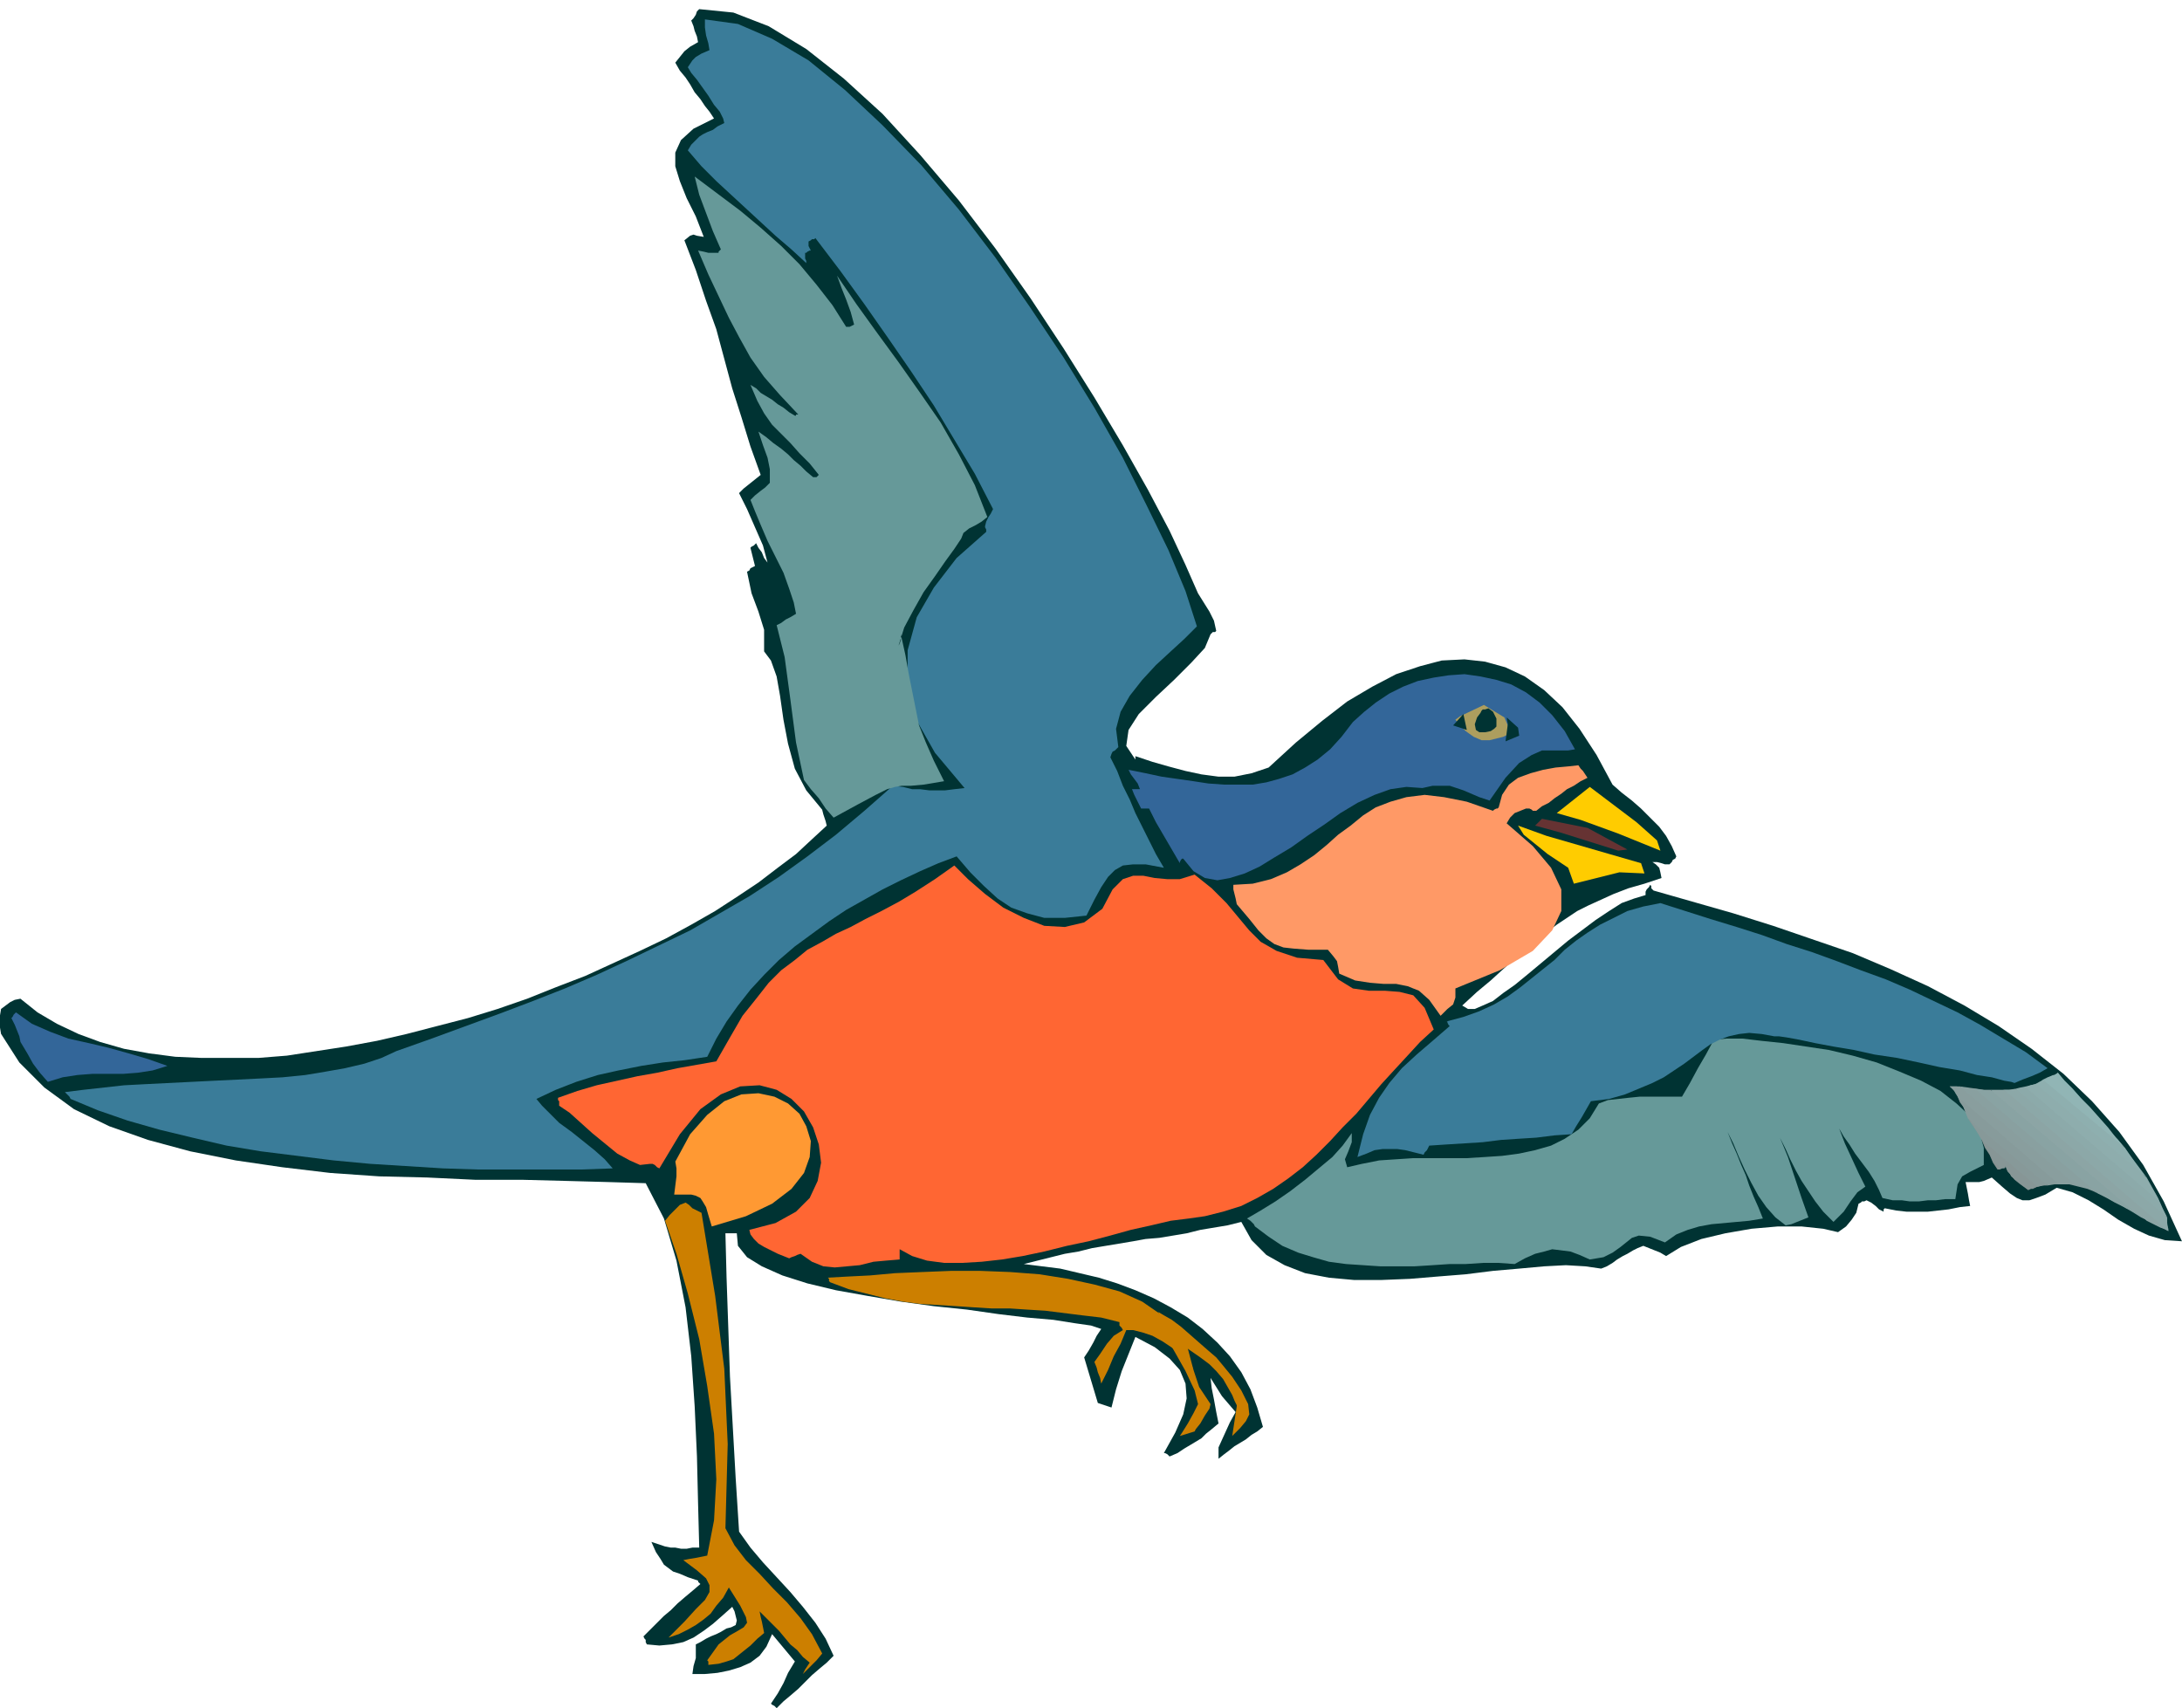
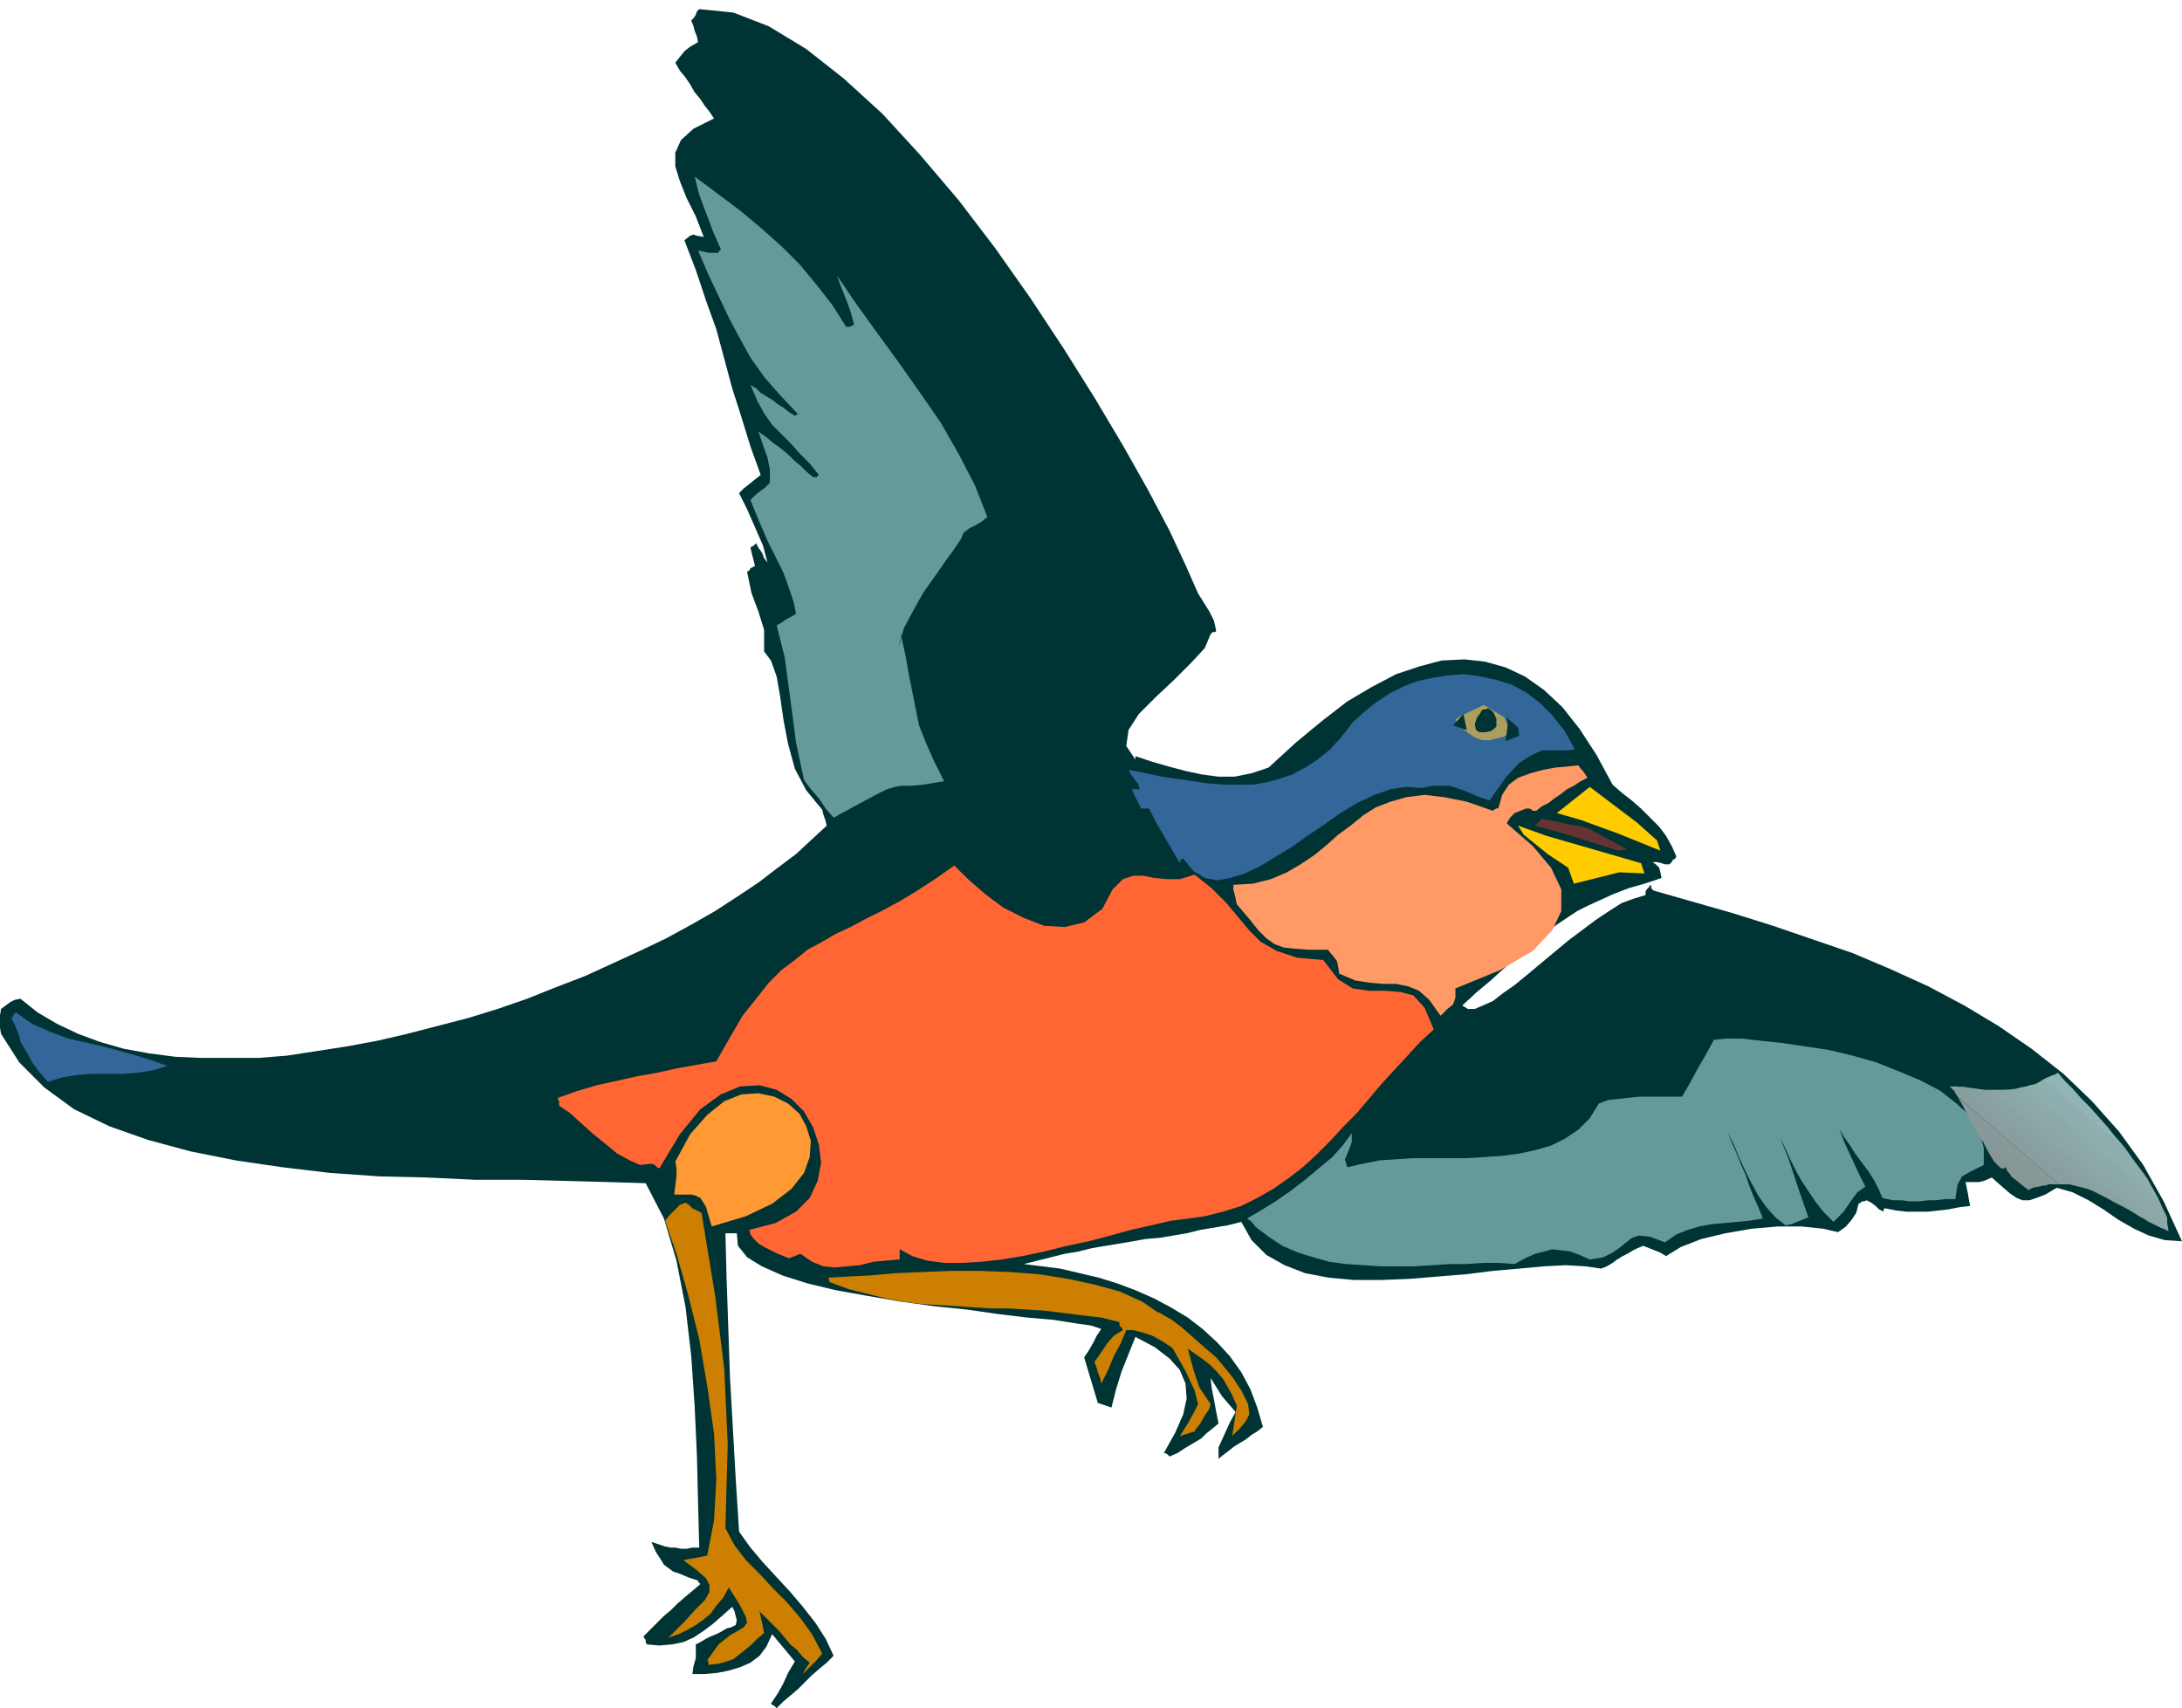
<svg xmlns="http://www.w3.org/2000/svg" width="1.916in" height="144" fill-rule="evenodd" stroke-linecap="round" preserveAspectRatio="none" viewBox="0 0 1916 1500">
  <style>.pen1{stroke:none}.brush2{fill:#033}.brush3{fill:#369}.brush4{fill:#3a7c99}.brush5{fill:#cc7f00}.brush11{fill:#fc0}</style>
  <path d="m1 908 16 25 22 22 26 19 31 15 34 12 37 10 40 8 41 6 42 5 43 3 42 1 42 2h41l39 1 37 1 33 1 16 31 11 37 8 41 5 43 3 44 2 44 1 42 1 38h-6l-5 1h-5l-5-1h-4l-5-1-6-2-6-2 4 9 4 6 3 5 4 3 4 3 6 2 7 3 9 3v1l1 1 1 1-7 6-6 5-7 6-6 6-6 5-6 6-6 6-6 6 1 2 1 1v2l1 2 11 1 11-1 10-2 9-4 9-6 8-6 8-7 9-8 2 4 1 4 1 4-1 4-4 2-4 1-5 3-4 2-5 2-4 2-5 3-4 2v12l-2 7-1 7h11l11-1 10-2 10-3 9-4 8-6 6-8 5-11 5 6 5 6 5 6 5 6-6 10-4 9-5 9-6 9 1 1 2 1 1 1 1 1 6-6 6-5 7-6 6-6 6-6 7-6 6-5 6-6-7-15-9-14-11-14-11-13-12-13-12-13-11-13-10-14-3-47-5-89-3-87-1-39h10l1 11 8 10 13 8 18 8 22 7 25 6 28 5 29 5 29 4 29 3 28 4 25 3 23 2 19 3 14 2 9 3-4 6-3 6-4 7-4 6 3 10 3 10 3 10 3 10 3 1 3 1 3 1 3 1 4-16 5-16 6-15 6-15 17 9 13 10 9 10 5 12 1 13-3 14-7 16-10 18h1l2 1 1 1 1 1 7-3 6-4 5-3 5-3 5-3 4-4 5-4 6-5-2-10-2-11-2-10-1-9 5 8 5 8 6 7 6 7-5 9-5 11-5 11v10l5-4 4-3 5-4 5-3 5-3 5-4 5-3 5-4-5-17-6-16-8-15-10-14-11-12-13-12-13-10-15-9-15-8-16-7-16-6-16-5-17-4-17-4-16-2-16-2 12-3 12-3 12-3 12-2 12-3 12-2 12-2 12-2 11-2 12-1 12-2 12-2 12-3 12-2 12-2 12-3 9 16 13 13 16 9 18 7 21 4 22 2h24l25-1 24-2 25-2 24-3 23-2 22-2 19-1 17 1 14 2 5-2 5-3 4-3 5-3 4-2 5-3 4-2 5-2 5 2 5 2 5 2 5 3 13-8 18-7 21-5 23-4 23-2h21l19 2 13 3 7-5 5-6 4-6 2-8 2-1 1-1h2l2-1 4 2 4 3 3 3 4 2v-2l1-1 10 2 9 1h19l9-1 9-1 10-2 9-1-1-5-1-6-1-5-1-5h12l4-1 7-3 9 8 7 6 6 4 5 2h6l6-2 8-3 10-6 14 4 14 7 13 8 13 9 14 8 13 6 14 4 15 1-16-35-18-32-21-29-24-27-25-24-28-22-29-20-30-18-32-17-33-15-33-14-35-12-35-12-35-11-35-10-35-10-1-1-1-1v-2l-1-1-1 2-2 2-1 2v3l-10 3-11 4-11 7-12 8-12 9-12 9-12 10-12 10-12 10-11 9-10 7-9 7-9 4-7 3h-6l-5-3 13-12 12-10 11-10 10-9 10-9 9-7 9-7 9-7 9-6 9-6 10-5 11-5 11-5 13-5 14-4 15-5-1-5-1-4-3-3-3-2h4l4 1 3 1h4l2-2 1-2 2-1 1-2-4-9-5-9-6-8-8-8-8-8-8-7-9-7-8-7-14-26-15-23-15-19-16-15-17-12-17-8-18-5-18-2-20 1-19 5-21 7-21 11-22 13-22 17-23 19-24 22-15 5-15 3h-14l-15-2-14-3-15-4-14-4-15-5v3l-8-12 2-14 9-14 15-15 16-15 15-15 12-13 5-12 1-1 1-1h2l1-1-2-9-4-8-5-8-5-8-11-25-14-30-19-36-22-39-25-42-27-43-29-44-31-44-32-42-34-40-33-36-34-31-33-26-33-20-31-12-30-3-2 2-1 3-2 3-2 2 2 5 1 4 2 5 1 5-7 4-5 4-4 5-4 5 4 7 5 6 4 6 4 7 5 6 4 6 4 5 4 6-18 9-11 10-5 11v12l4 13 6 15 8 16 7 18-6-1-3-1-3 1-5 4 10 26 9 27 9 25 7 26 7 26 8 25 8 26 9 25-5 4-5 4-5 4-4 4 7 14 7 16 7 16 4 15-3-4-2-5-3-4-2-4-1 1-1 1-2 1-1 1 1 4 1 4 1 4 1 4-2 1-2 1-1 2-2 1 4 19 6 16 5 16v19l6 8 5 14 3 17 3 21 4 21 6 22 10 19 14 17 1 4 1 3 1 3 1 4-13 12-14 13-16 12-17 13-18 12-20 13-21 12-22 12-23 11-24 11-24 11-26 10-25 10-26 9-26 8-27 7-27 7-26 6-27 5-26 4-26 4-25 2h-50l-23-1-23-3-22-4-21-6-19-7-19-9-17-10-15-12-5 1-4 2-4 3-4 3-1 6v10l1 6z" class="pen1 brush2" />
  <path d="m18 915 6 10 5 9 6 8 7 8 13-4 13-2 13-1h27l13-1 13-2 13-4-17-6-17-5-18-5-17-4-18-4-16-6-16-7-14-10-1 1-1 1-1 2-1 1 3 6 2 5 2 5 1 5z" class="pen1 brush3" />
-   <path d="m62 965 24 10 26 9 28 8 29 7 30 7 30 5 32 4 32 4 32 3 32 2 32 2 31 1h90l28-1-7-8-9-8-10-8-10-8-11-8-8-8-7-7-5-6 17-8 18-7 19-6 18-4 20-4 19-3 19-2 20-3 8-16 9-15 10-14 11-14 12-13 13-13 14-12 15-11 15-11 15-10 16-9 16-9 16-8 17-8 16-7 16-6 12 14 12 12 12 11 12 8 14 5 15 4h18l19-2 7-14 6-11 6-9 6-6 7-4 9-1h11l16 3-7-12-6-12-6-12-6-12-5-12-6-12-5-13-6-12 1-3 1-2 2-1 3-3-2-16 4-15 8-14 11-14 12-13 13-12 12-11 11-11-10-31-15-36-19-39-21-42-25-44-27-44-30-45-30-43-32-42-33-39-34-35-33-31-32-26-32-19-30-13-29-4v7l1 7 2 7 1 6-7 3-5 3-3 3-4 6 3 5 5 6 5 7 5 7 5 8 5 6 3 6 1 4-6 3-4 3-5 2-4 2-3 2-3 3-4 4-3 5 12 14 13 13 13 12 13 12 13 12 13 12 14 12 13 12v-2l-1-2v-5h1l1-1 2-1h1l-1-2-1-2v-4l2-1 1-1h2l1-1 22 29 21 29 21 30 20 29 20 30 18 30 18 30 16 31-2 4-2 3-2 4-1 4v1l1 2v2l-26 23-20 26-15 26-8 29v29l7 31 17 30 26 31-9 1-8 1h-14l-8-1h-7l-8-2-9-1-25 22-25 21-25 19-25 18-26 17-26 15-26 15-27 13-27 13-28 13-28 12-28 11-29 11-30 11-30 11-31 11-13 6-15 5-17 4-17 3-18 3-20 2-19 1-20 1-21 1-20 1-20 1-20 1-19 1-18 2-18 2-16 2 1 1 2 2 1 1 1 2z" class="pen1 brush4" />
  <path d="m587 1438 9-3 8-4 7-4 7-5 6-5 5-7 6-7 5-9 10 16 5 10 1 5-3 4-5 3-7 4-10 8-10 14 1 1v3l9-1 7-2 6-2 5-4 5-4 5-4 6-6 6-5-1-5-1-5-1-4-1-5 6 6 5 5 6 6 5 6 5 6 6 5 5 6 6 5-2 3-2 3-2 4-3 3 5-5 5-5 5-5 5-6-9-17-10-14-12-14-12-12-12-13-12-12-10-13-8-15 2-74-3-66-8-64-12-73-4-2-4-2-3-3-3-2-5 2-4 4-5 5-4 5 10 29 10 35 10 40 7 41 6 42 2 40-2 36-6 31-5 1-5 1-6 1-5 1 12 9 8 7 3 6v6l-4 7-8 8-10 11-14 14z" class="pen1 brush5" />
  <path d="m491 971 9 6 10 9 10 9 11 9 11 9 11 6 9 4 9-1h2l2 1 2 2 2 1 18-30 18-22 18-13 17-7 17-1 15 4 13 8 11 11 8 14 5 15 2 16-3 16-7 15-12 12-18 10-23 6 1 4 3 4 4 4 5 3 6 3 6 3 5 2 5 2 2-1 3-1 2-1 3-1 10 7 10 4 10 1 11-1 11-1 12-3 11-1 12-1v-9l11 6 13 4 15 2h16l17-1 18-2 18-3 19-4 20-5 19-4 19-5 18-5 18-4 17-4 16-2 14-2 16-4 16-5 14-7 14-8 13-9 13-10 12-11 12-12 11-12 12-12 11-13 11-13 11-12 12-13 11-12 12-11-8-19-10-11-12-3-13-1h-14l-14-2-13-8-13-17-23-2-18-6-14-8-10-10-10-12-10-12-13-13-15-12-13 4h-11l-11-1-10-2h-9l-9 3-9 9-9 17-16 12-17 4-18-1-18-7-18-9-16-12-15-13-12-12-17 12-17 11-15 9-15 8-14 7-13 7-13 6-12 7-13 7-11 9-12 9-11 11-11 14-12 15-11 19-12 21-17 3-17 3-18 4-17 3-18 4-18 4-17 5-17 6v2l1 1v4z" class="pen1" style="fill:#f63" />
  <path d="M592 1049h15l4 1 4 2 2 3 3 5 2 7 3 10 30-9 23-11 17-13 11-14 5-14 1-14-4-13-6-11-10-9-12-6-14-3-15 1-15 6-15 12-15 17-13 24 1 6v7l-1 8-1 8z" class="pen1" style="fill:#f93" />
  <path d="m729 1126 16 6 16 4 16 4 16 3 15 2 16 1 16 1 15 1 16 1h16l15 1 16 1 16 2 16 2 17 2 16 4v3l2 2 1 2-8 5-6 7-6 9-5 7 2 5 1 4 2 5 1 5 6-12 5-12 6-11 5-12h6l8 2 9 3 9 5 9 6 8 6 6 7 4 6-5-19-10-16-14-14-16-11-20-9-22-6-23-5-25-4-26-2-26-1h-26l-25 1-24 1-22 2-20 1-18 1h1l1 1v2l1 1z" class="pen1 brush5" />
  <path d="m1017 1152 5 3 7 4 8 6 8 7 8 7 8 7 7 6 5 6 9 11 8 12 6 12 1 9-3 6-5 6-5 5-2 2 4-26v-1l-2-4-2-5-4-7-4-7-6-7-6-6-8-6-13-9-7-5-3-3-1-1 2 1 4 4 6 9 6 15 5 15 6 9 4 6-1 4-4 6-4 7-4 5-1 2-13 4 2-3 5-8 5-9 4-8-3-12-8-17-9-16-4-7 2-7-13-22z" class="pen1 brush5" />
  <path d="m706 685 6 8 7 8 6 9 7 8 22-12 15-8 10-5 7-2 6-1h8l11-1 18-3-9-18-7-16-6-15-3-15-3-15-3-15-3-17-4-18v5l-1 3-1 2 5-16 8-15 9-16 10-14 9-13 8-11 6-9 2-5 5-4 6-3 5-3 5-4-11-28-14-27-16-28-18-26-19-27-19-26-18-25-17-25 4 11 4 10 4 11 3 11-2 1-2 1h-3l-12-19-14-18-15-18-16-16-18-16-18-15-20-15-20-15 4 16 6 16 6 16 7 16-1 1-1 1v1h-9l-4-1-5-1 9 21 9 19 9 19 9 17 10 18 12 17 14 16 16 17h-2v1h-1l-5-3-5-4-5-3-5-4-5-3-5-3-4-4-5-3 6 14 6 11 7 10 8 8 8 8 8 9 9 9 8 10-1 1-1 1h-3l-6-5-5-5-6-5-5-5-6-5-7-5-6-5-7-5 4 12 4 11 2 10v12l-4 4-4 3-5 4-4 4 4 10 5 12 6 14 7 14 7 14 5 14 4 12 2 10-5 3-4 2-4 3-4 2 7 28 5 37 5 38 7 33zm396 392 12 9 12 8 14 6 13 4 14 4 15 2 15 1 15 1h30l16-1 15-1h14l15-1h14l14 1 9-5 9-4 8-2 7-2 8 1 8 1 8 3 9 4 12-2 8-4 7-5 5-4 5-4 6-2 10 1 13 5 10-7 10-4 10-3 11-2 11-1 11-1 11-1 12-2-4-10-4-9-4-10-3-9-4-9-4-10-4-9-4-10 5 10 5 12 5 11 6 12 6 11 7 10 8 9 9 7 5-1 5-2 5-2 5-2-6-17-6-18-6-18-7-17 5 10 4 9 5 10 5 9 6 9 6 9 7 9 9 9 9-9 6-9 6-8 7-5-6-12-6-13-6-13-5-13 4 7 5 7 5 8 6 8 6 8 5 8 4 8 3 7 9 2h8l7 1h8l8-1h7l8-1h9l2-13 4-7 7-4 12-6v-15l-4-15-8-13-12-11-14-11-17-9-19-8-20-8-21-6-21-5-20-3-20-3-19-2-17-2h-14l-11 1-7 13-7 12-7 13-7 12h-37l-10 1-9 1-9 1-8 3-8 13-10 10-12 8-12 6-14 4-14 3-15 2-15 1-16 1h-47l-15 1-15 1-15 3-13 3-2-7 3-7 3-8v-8l-8 11-9 10-12 10-12 10-13 10-13 9-13 8-12 7 3 2 1 1 2 2 1 2z" class="pen1" style="fill:#699" />
  <path d="M1002 710h7l6 12 7 12 7 12 7 12v-1l1-2 1-1h1l9 11 10 6 11 2 11-2 13-4 13-6 13-8 15-9 14-10 15-10 14-10 15-9 15-7 14-5 14-2 14 1 9-2h15l6 2 6 2 7 3 7 3 9 3 14-20 12-13 11-7 9-4h23l6-1-9-16-11-14-11-11-12-9-13-7-13-4-14-3-14-2-14 1-13 2-14 3-13 5-12 6-12 8-10 8-10 9-10 13-10 11-11 9-11 7-11 6-12 4-11 3-12 2h-25l-14-1-13-2-14-2-14-2-14-3-15-3 2 4 3 4 3 4 2 5h-7l2 5 2 4 2 4 2 4z" class="pen1 brush3" />
  <path d="m1086 794 11 13 8 10 7 7 7 5 8 3 9 1 13 1h17l5 6 3 4 1 5 1 6 14 6 13 2 12 1h11l10 2 10 4 9 8 10 14 6-6 5-4 2-6v-8l39-16 29-17 17-18 8-17v-19l-9-19-16-19-23-20 3-5 4-4 5-2 5-2h3l2 1 1 1h3l5-4 6-3 5-4 6-4 5-4 6-3 6-4 6-3-2-3-2-3-2-2-2-3-9 1-11 1-11 2-11 3-11 4-8 6-6 9-3 11-1 1h-1l-2 1-1 1-23-8-20-4-17-2-16 2-14 4-13 5-11 7-11 9-11 8-10 9-11 9-12 8-12 7-14 6-16 4-17 1v4l1 4 1 4 1 5z" class="pen1" style="fill:#f96" />
-   <path d="m1192 1016 8-3 7-3 7-1h13l7 1 8 2 8 2 1-2 2-2 1-2 1-2 15-1 16-1 16-1 16-2 15-1 16-1 16-2 15-1 4-7 5-8 4-7 4-7 16-2 14-4 12-5 12-5 10-5 9-6 9-6 8-6 8-6 7-5 8-4 8-3 9-2 9-1 11 1 11 2h4l7 1 11 2 14 3 16 3 18 3 18 4 20 3 19 4 18 4 18 3 15 4 13 2 11 3 6 1 3 1 7-3 8-3 7-3 7-4-19-14-20-12-20-12-20-11-21-10-21-10-21-9-22-8-21-8-22-8-22-7-22-8-22-7-23-7-22-7-22-7-15 3-14 4-12 6-12 6-11 7-10 7-10 8-9 9-10 8-10 8-10 8-11 8-12 7-13 6-14 5-15 4h1v1l1 2 1 1-15 13-14 12-13 12-11 13-9 13-8 15-6 17-5 20z" class="pen1 brush4" />
  <path d="m1282 637 5 5 7 5 7 3h7l12-3 6-3-2-7-3-7-18-11-21 10-4 3 4 5z" class="pen1" style="fill:#ad9e5e" />
  <path d="M1314 631v7l-2 2-3 2-5 1h-5l-3-2-1-5 2-6 3-4 1-2 1-1h2l3-1 4 3 3 6zm-38 6 12 4-3-14-9 10z" class="pen1 brush2" />
  <path d="m1338 733 21 17 18 12 5 14 40-10 22 1-3-9-83-24-25-9 5 8z" class="pen1 brush11" />
  <path d="m1348 725 22 6 51 16 8-1-35-19-40-8-6 6z" class="pen1" style="fill:#633" />
  <path d="m1322 651 12-5-1-7-10-9 1 6-2 15z" class="pen1 brush2" />
  <path d="m1367 714 21 6 33 12 37 15-3-9-18-16-41-31-29 23z" class="pen1 brush11" />
-   <path d="m1740 1001 3 7 4 6 3 7 4 6h2l2-1 1-1 2-1 4 7 4 5 5 4 7 5 2-1h2l2-1 2-1-49-41z" class="pen1" style="fill:#879393" />
  <path d="m1751 1020-6-10-5-10-6-9-6-9 70 59h-4l-4 1-5 1-4 2-15-12-1-2-2-2-1-2-1-3v1l-1 1h-3l-6-6z" class="pen1" style="fill:#879696" />
  <path d="m1740 1001-5-9-6-10-5-10-5-9 89 77h-9l-5 1-5 1-49-41z" class="pen1" style="fill:#879999" />
-   <path d="m1728 982-2-5-2-5-3-4-2-5-1-3-2-2-1-2-3-2h9l101 86h-18l-6 1-70-59z" class="pen1" style="fill:#879b9b" />
  <path d="m1842 1048-4-2-5-2-4-1-4-1-4-1-4-1h-9l-89-77-2-3-1-2-2-2-2-2h6l6 1 5 1h5l108 92z" class="pen1" style="fill:#899e9e" />
  <path d="m1874 1064-7-3-7-4-6-3-7-4-6-3-6-3-7-2-6-2-101-86 7 1 7 1 7 1h6l126 107z" class="pen1" style="fill:#89a0a0" />
  <path d="m1904 1081-8-4-8-4-8-4-8-5-7-4-8-4-7-4-8-4-108-92 7 1 7 1h6l6-1 144 124z" class="pen1" style="fill:#89a3a3" />
  <path d="m1874 1064 4 3 4 2 3 3 4 2 4 2 4 2 3 1 4 2v-2l-1-3v-7l-133-113-6 1h-16l126 107z" class="pen1" style="fill:#8ca5a5" />
  <path d="m1904 1081-1-7-1-6-3-6-3-7-117-100-5 1-5 1h-9l144 124z" class="pen1" style="fill:#8ca8a8" />
  <path d="m1885 1034 5 9 5 9 4 9 4 8-133-113 4-1 5-1 4-1 5-1 97 82z" class="pen1" style="fill:#8caaaa" />
  <path d="m1866 1008 4 6 4 6 4 6 4 5 4 6 3 6 4 6 3 6-117-100 4-2 4-1 4-2 4-1 71 59z" class="pen1" style="fill:#8eadad" />
  <path d="m1831 969 7 8 7 8 7 8 8 8 7 9 6 8 6 8 6 8-97-82 3-2 3-2 4-2 5-2 28 25z" class="pen1" style="fill:#8eafaf" />
  <path d="m1866 1008-8-9-7-9-8-9-8-9-8-8-7-8-7-7-6-7-3 2-3 1-3 2-3 2 71 59z" class="pen1" style="fill:#91b5b5" />
  <path d="m1831 969-6-7-7-7-6-6-5-7-1 1-2 1h-1l28 25z" class="pen1" style="fill:#8eb5b5" />
</svg>